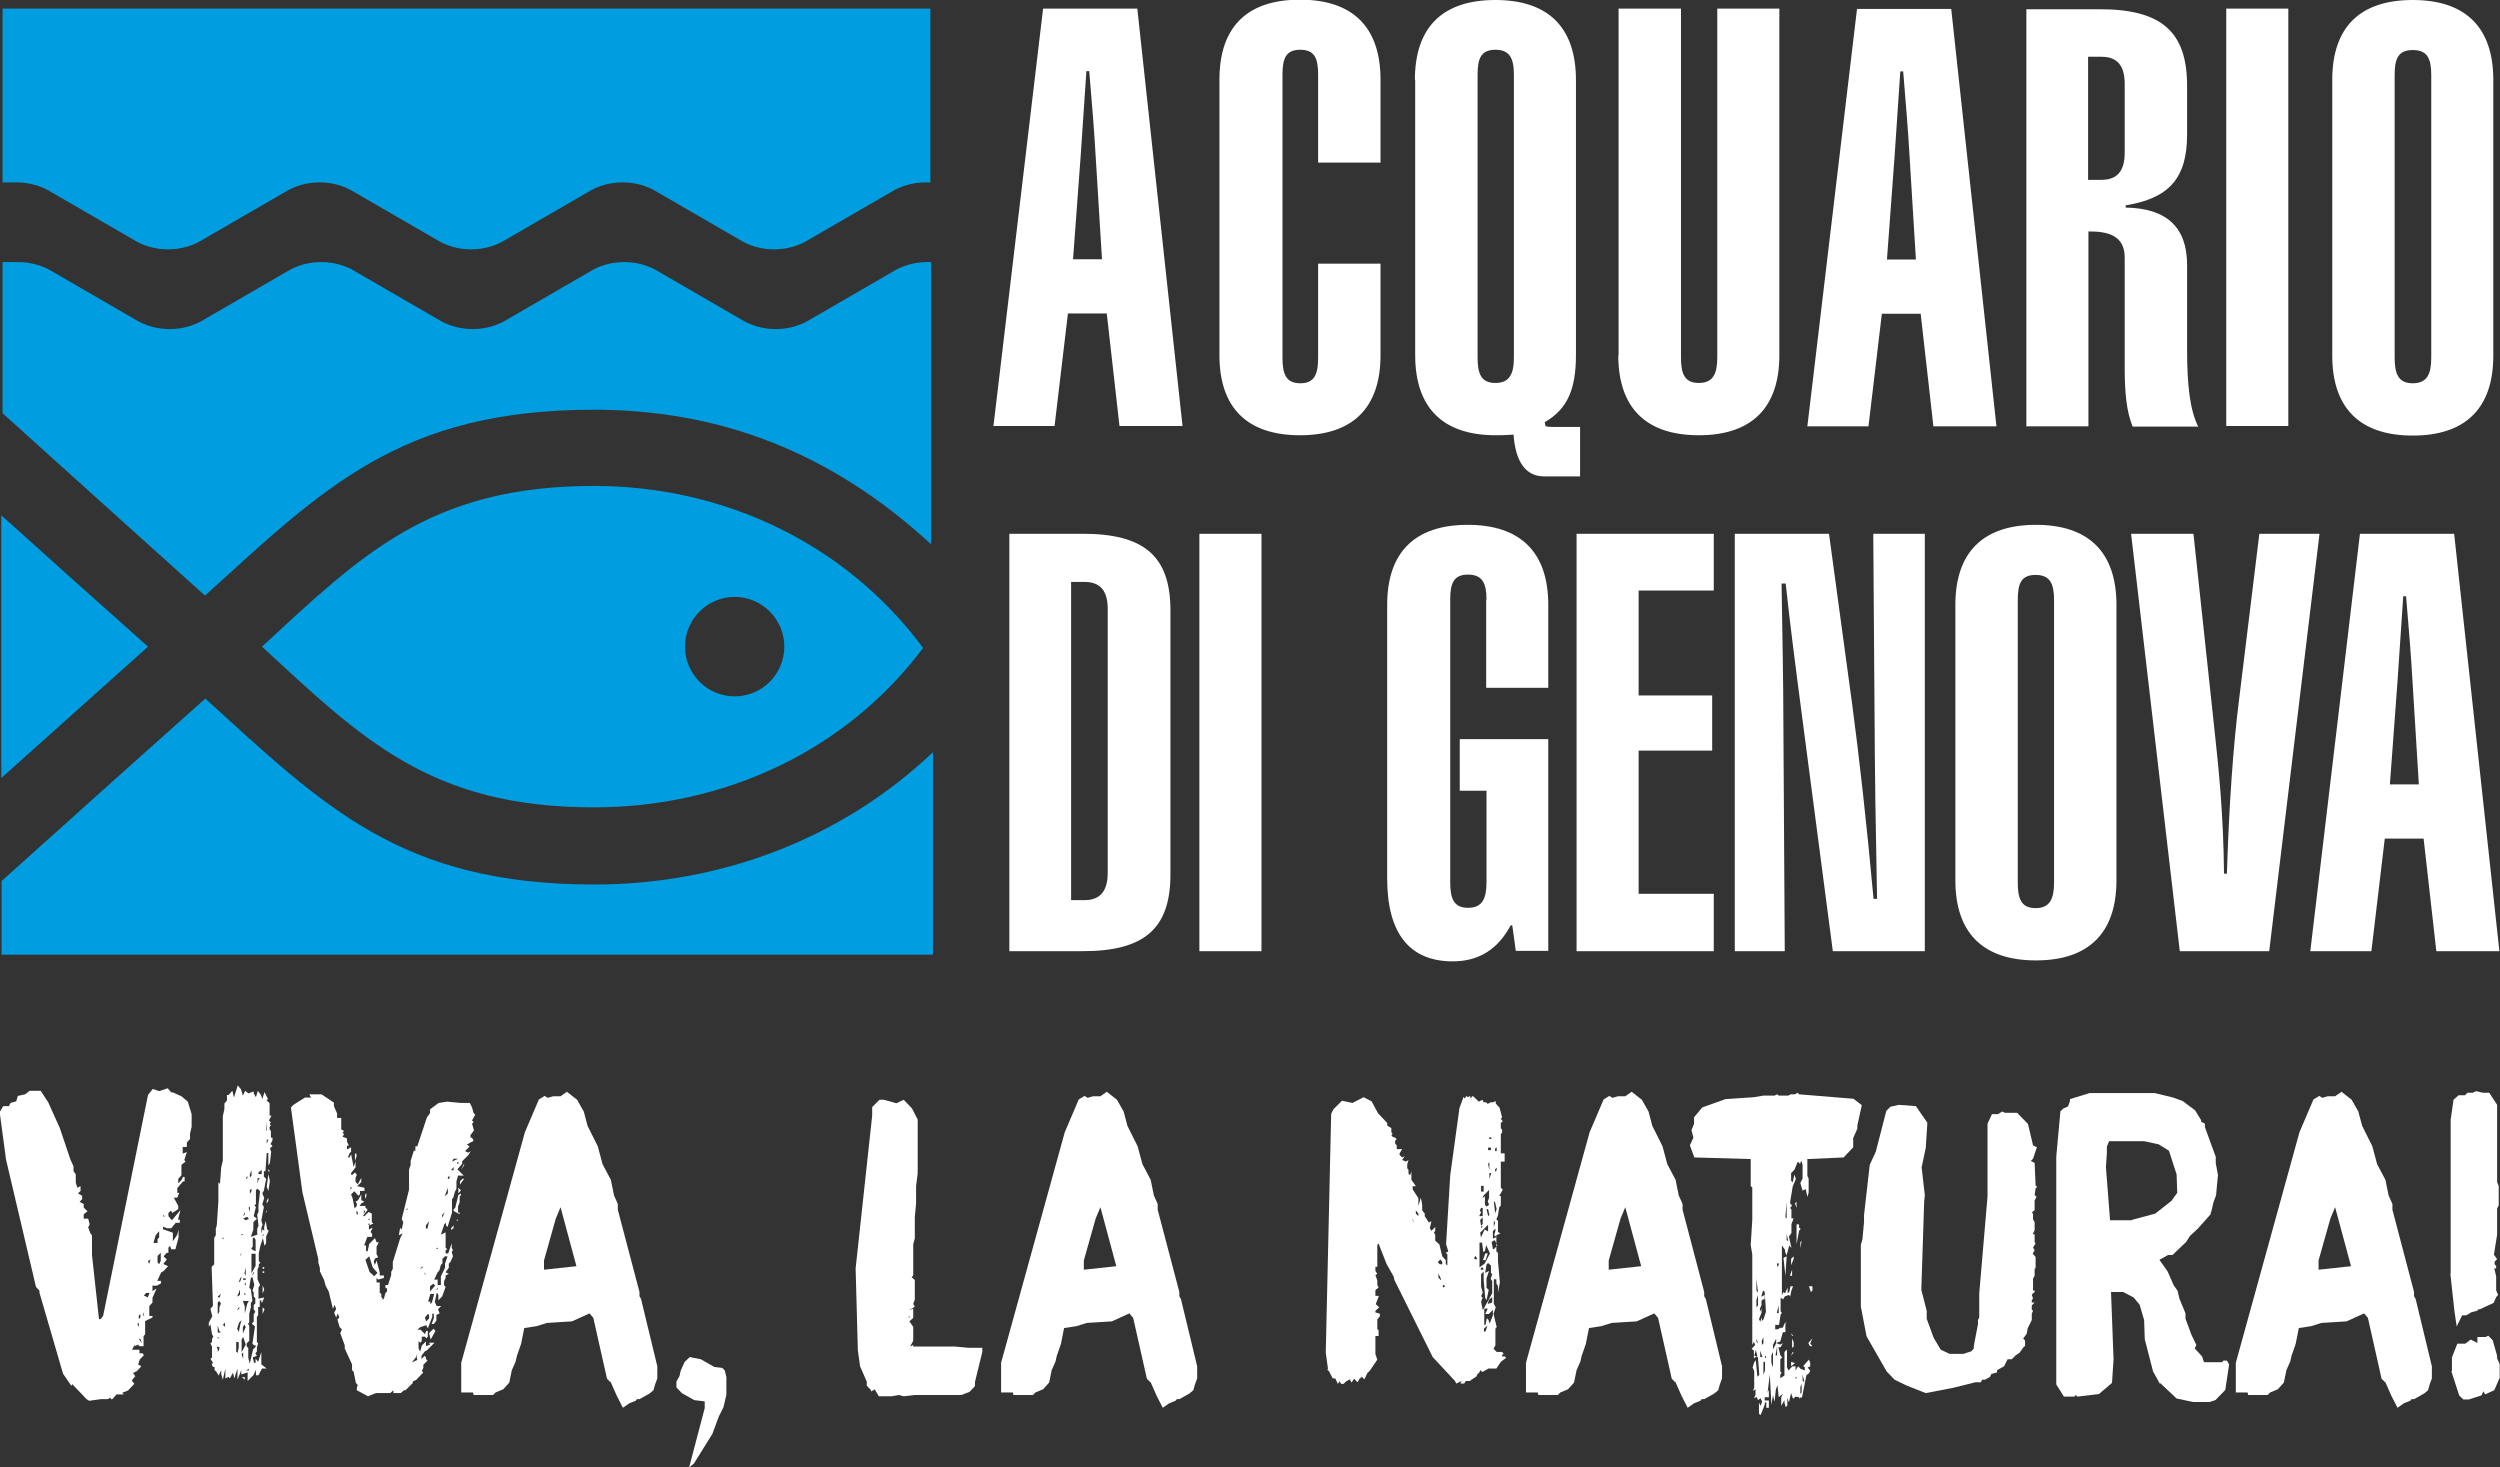
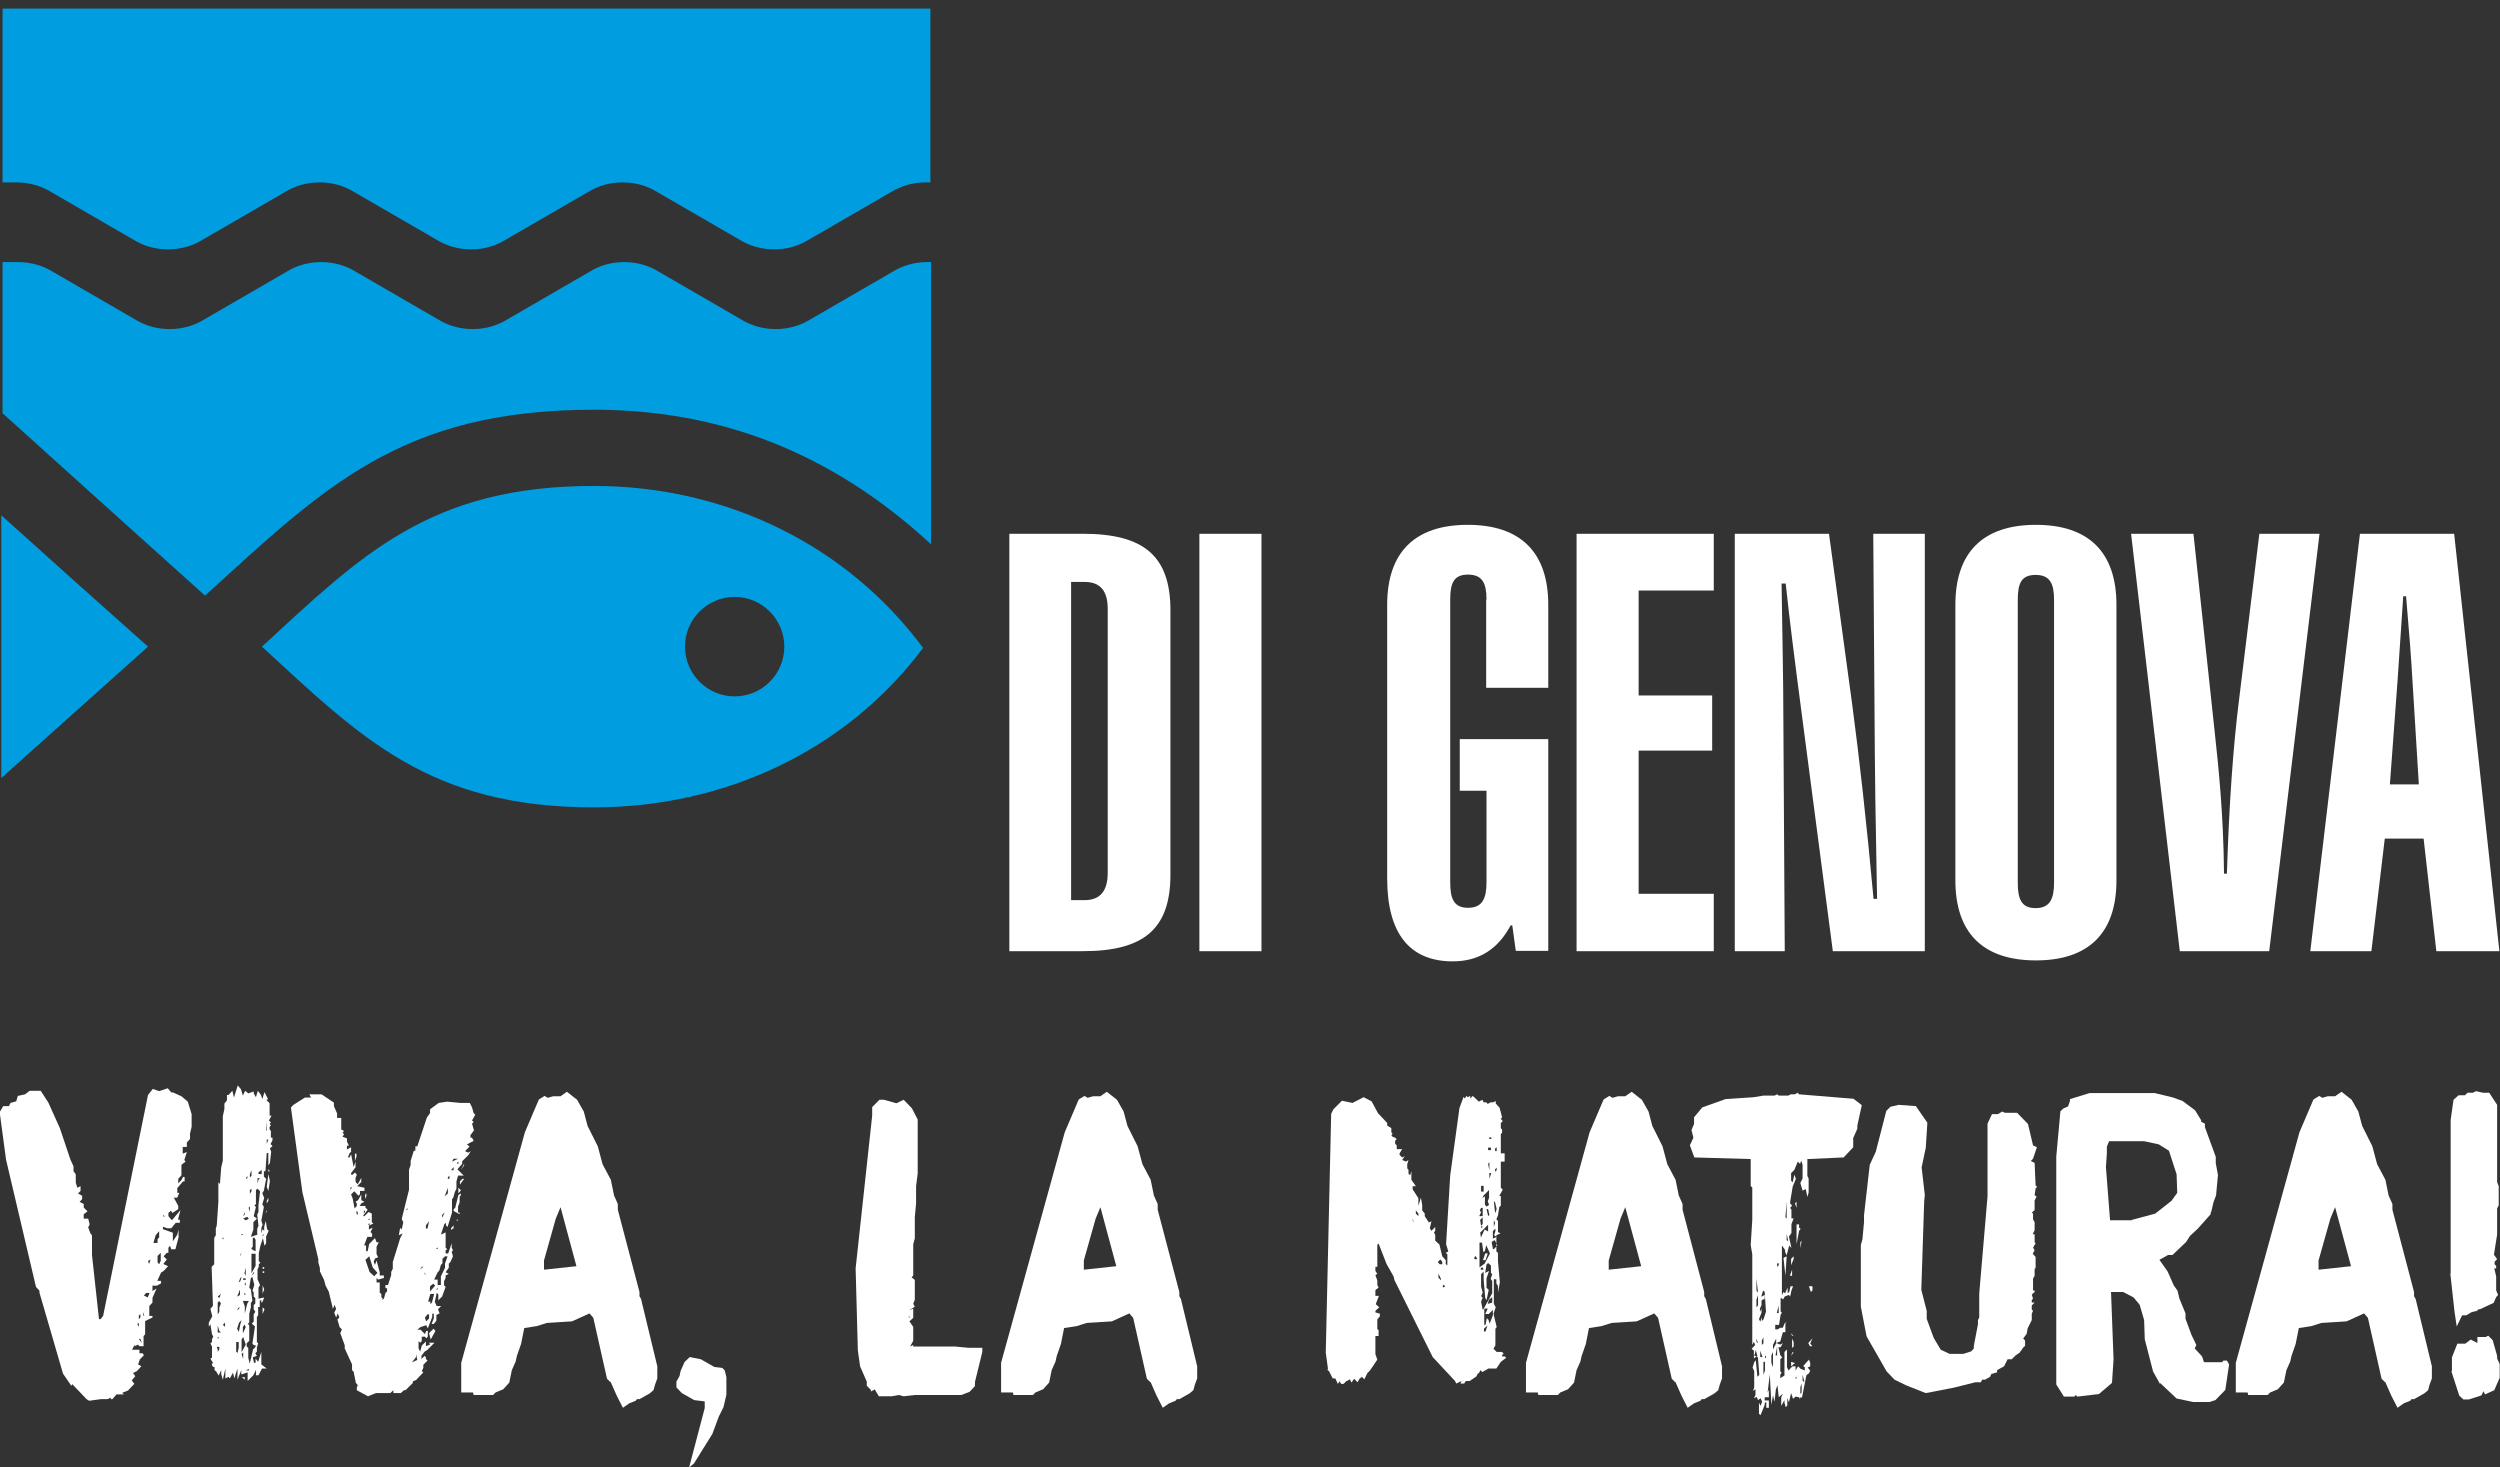
<svg xmlns="http://www.w3.org/2000/svg" width="92" height="54" viewBox="0 0 92 54" fill="none">
  <rect x="0" y="0" width="92" height="54" fill="#333333" stroke="none" />
  <g clip-path="url(#clip0_4007_3230)">
-     <path d="M34.333 27.68V35.132H0.059V32.421C1.722 30.931 4.826 28.138 7.555 25.709C11.936 29.687 14.759 32.55 21.87 32.55C26.579 32.55 31.006 30.837 34.333 27.68Z" fill="#009EE0" />
    <path d="M0.047 28.631V18.962C1.581 20.347 3.561 22.119 5.447 23.797C3.608 25.439 1.64 27.211 0.047 28.631Z" fill="#009EE0" />
    <path d="M34.263 9.645V20.03C30.585 16.639 26.485 15.078 21.858 15.078C14.748 15.078 11.925 17.941 7.544 21.919C4.697 19.361 1.593 16.557 0.094 15.207C0.094 15.207 0.094 9.751 0.094 9.645H0.668C1.136 9.645 1.581 9.774 1.956 10.009L4.955 11.746C5.33 11.98 5.763 12.11 6.243 12.11C6.724 12.11 7.157 11.98 7.532 11.746L10.531 10.009C10.906 9.774 11.339 9.645 11.819 9.645C12.3 9.645 12.733 9.774 13.108 10.009L16.107 11.746C16.481 11.98 16.915 12.11 17.395 12.11C17.875 12.11 18.309 11.98 18.683 11.746L21.682 10.009C22.057 9.774 22.491 9.645 22.971 9.645C23.451 9.645 23.884 9.774 24.259 10.009L27.258 11.746C27.633 11.98 28.066 12.11 28.547 12.11C29.027 12.11 29.46 11.98 29.835 11.746L32.834 10.009C33.209 9.774 33.642 9.645 34.122 9.645H34.321H34.263Z" fill="#009EE0" />
    <path d="M9.64 23.797C13.307 20.417 15.825 17.883 21.858 17.883C26.66 17.883 31.135 20.018 33.97 23.844C31.123 27.645 26.637 29.711 21.858 29.711C15.825 29.711 13.307 27.176 9.64 23.797ZM25.208 23.797C25.208 24.806 26.028 25.627 27.035 25.627C28.043 25.627 28.863 24.806 28.863 23.797C28.863 22.788 28.043 21.966 27.035 21.966C26.028 21.966 25.208 22.788 25.208 23.797Z" fill="#009EE0" />
    <path d="M34.228 6.712H34.064C33.595 6.712 33.15 6.841 32.775 7.076L29.776 8.812C29.402 9.047 28.968 9.176 28.488 9.176C28.008 9.176 27.574 9.047 27.199 8.812L24.201 7.076C23.826 6.841 23.392 6.712 22.912 6.712C22.432 6.712 21.998 6.841 21.624 7.076L18.625 8.812C18.25 9.047 17.817 9.176 17.336 9.176C16.856 9.176 16.423 9.047 16.048 8.812L13.049 7.076C12.674 6.841 12.241 6.712 11.761 6.712C11.28 6.712 10.847 6.841 10.472 7.076L7.473 8.812C7.099 9.047 6.665 9.176 6.185 9.176C5.705 9.176 5.271 9.047 4.896 8.812L1.898 7.076C1.523 6.841 1.078 6.712 0.609 6.712H0.094C0.094 6.36 0.094 0.317 0.094 0.317H34.239V6.712H34.228Z" fill="#009EE0" />
-     <path d="M36.547 15.677H38.808L39.3 11.535H40.729L41.197 15.677H43.517L41.853 0.317H38.386L36.559 15.677H36.547ZM39.487 9.552L39.768 5.75C39.874 4.166 39.944 3.121 39.979 2.617H40.084C40.19 3.861 40.272 4.881 40.319 5.726L40.553 9.54H39.487V9.552ZM54.375 2.746C54.375 2.147 54.504 1.831 55.031 1.831C55.558 1.831 55.711 2.147 55.711 2.746V13.154C55.711 13.752 55.558 14.093 55.031 14.093C54.504 14.093 54.375 13.752 54.375 13.154V2.746ZM52.079 2.934V13.072C52.079 15.008 53.098 16.017 55.043 16.017C55.148 16.017 55.383 16.017 55.699 15.993C55.769 16.991 56.144 17.531 56.823 17.531H58.147V15.712H57.339C57.034 15.712 56.894 15.712 56.87 15.665L56.847 15.536C57.702 15.043 57.995 14.292 57.995 13.06V2.945C57.995 1.009 56.976 1.52774e-05 55.031 1.52774e-05C53.087 1.52774e-05 52.068 0.997 52.068 2.945M66.499 15.688H68.76L69.252 11.546H70.681L71.149 15.688H73.469L71.805 0.329H68.338L66.511 15.688H66.499ZM69.439 9.563L69.72 5.761C69.826 4.177 69.896 3.133 69.931 2.628H70.037C70.142 3.872 70.224 4.893 70.271 5.738L70.505 9.552H69.439V9.563ZM78.189 5.621C78.189 6.301 77.908 6.618 77.334 6.618H76.842V2.089H77.334C77.908 2.089 78.189 2.405 78.189 3.086V5.609V5.621ZM74.57 0.329V15.688H76.854V8.519H76.936C77.768 8.519 78.189 8.801 78.189 9.481V13.518C78.189 14.409 78.248 15.137 78.482 15.7H80.895C80.591 15.102 80.485 14.163 80.485 12.884V9.751C80.485 8.366 79.736 7.662 78.225 7.639V7.557C79.818 7.299 80.485 6.559 80.485 4.952V3.156C80.485 1.173 79.548 0.34 77.276 0.34H74.57V0.329ZM88.123 2.758C88.123 2.159 88.251 1.842 88.79 1.842C89.329 1.842 89.47 2.159 89.47 2.758V13.166C89.47 13.764 89.317 14.104 88.79 14.104C88.263 14.104 88.123 13.764 88.123 13.166V2.746V2.758ZM85.827 2.945V13.084C85.827 15.02 86.846 16.029 88.79 16.029C90.735 16.029 91.754 15.02 91.754 13.084V2.945C91.754 1.009 90.735 1.52774e-05 88.79 1.52774e-05C86.846 1.52774e-05 85.827 0.997 85.827 2.945ZM84.21 0.317H81.926V15.677H84.21V0.317ZM59.553 13.072C59.553 15.008 60.572 16.017 62.516 16.017C64.461 16.017 65.48 15.008 65.48 13.072V0.317H63.196V13.154C63.196 13.752 63.043 14.093 62.516 14.093C61.989 14.093 61.86 13.752 61.86 13.154V0.317H59.564V13.072H59.553ZM48.507 2.746V5.984H50.803V2.934C50.803 0.997 49.783 -0.012 47.839 -0.012C45.895 -0.012 44.875 0.986 44.875 2.934V13.072C44.875 15.008 45.895 16.017 47.839 16.017C49.783 16.017 50.803 15.008 50.803 13.072V9.704H48.507V13.166C48.507 13.764 48.378 14.104 47.851 14.104C47.324 14.104 47.195 13.764 47.195 13.166V2.746C47.195 2.147 47.324 1.831 47.851 1.831C48.378 1.831 48.507 2.147 48.507 2.746Z" fill="white" />
    <path d="M46.422 19.643H44.137V35.003H46.422V19.643ZM37.144 19.643V35.003H39.85C42.087 35.003 43.072 34.193 43.072 32.186V22.459C43.072 20.452 42.087 19.643 39.85 19.643H37.144ZM74.254 22.072C74.254 21.473 74.382 21.157 74.909 21.157C75.437 21.157 75.589 21.473 75.589 22.072V32.48C75.589 33.078 75.437 33.419 74.909 33.419C74.382 33.419 74.254 33.078 74.254 32.48V22.072ZM71.958 22.259V32.398C71.958 34.334 72.977 35.343 74.921 35.343C76.866 35.343 77.885 34.334 77.885 32.398V22.259C77.885 20.323 76.866 19.314 74.921 19.314C72.977 19.314 71.958 20.323 71.958 22.259ZM85.007 35.003H87.267L87.76 30.86H89.189L89.657 35.003H91.977L90.313 19.643H86.846L85.019 35.003H85.007ZM87.947 28.877L88.228 25.076C88.334 23.491 88.404 22.447 88.439 21.943H88.544C88.65 23.186 88.732 24.207 88.779 25.052L89.013 28.866H87.947V28.877ZM39.417 21.415H39.909C40.483 21.415 40.764 21.731 40.764 22.412V32.116C40.764 32.797 40.483 33.125 39.909 33.125H39.417V21.415ZM80.204 35.003H83.507L85.358 19.643H83.144L82.395 25.768C82.184 27.434 82.031 29.57 81.95 32.151H81.844C81.821 29.875 81.633 28.162 81.504 26.965L80.719 19.643H78.424L80.216 35.003H80.204ZM63.828 35.003H65.679L65.621 25.334C65.621 24.994 65.597 23.715 65.562 21.473H65.714C65.843 22.717 66.054 24.372 66.335 26.507L67.448 35.003H70.833V19.643H68.936L68.994 27.786C68.994 28.256 69.017 30.004 69.076 33.078H68.947C68.689 30.262 68.42 27.868 68.162 25.932L67.307 19.643H63.84V35.003H63.828ZM58.018 35.003H63.067V32.891H60.302V27.622H63.008V25.592H60.302V21.731H63.067V19.643H58.018V35.003ZM54.691 22.072V25.31H56.976V22.259C56.976 20.323 55.957 19.314 54.012 19.314C52.068 19.314 51.048 20.323 51.048 22.259V32.327C51.048 34.357 51.88 35.378 53.462 35.378C54.422 35.378 55.125 34.932 55.593 34.052H55.652L55.781 34.991H56.976V27.2H53.719V29.1H54.703V32.468C54.703 33.066 54.551 33.407 54.024 33.407C53.497 33.407 53.368 33.066 53.368 32.468V22.06C53.368 21.462 53.497 21.145 54.024 21.145C54.551 21.145 54.703 21.462 54.703 22.06" fill="white" />
    <path d="M6.009 44.765H6.068L6.009 44.707V44.765ZM5.857 46.525L5.915 46.396V46.103L5.798 46.22V46.455L5.857 46.525ZM5.646 45.739H5.798V45.598L5.857 45.54V45.305L5.728 45.458L5.646 45.739ZM5.482 46.525L5.541 46.349L5.447 46.408L5.494 46.537L5.482 46.525ZM5.435 47.746L5.505 47.581H5.377L5.295 47.675L5.435 47.746ZM5.271 48.415H5.33V48.485L5.271 48.285V48.415ZM5.224 49.424L5.166 49.271H5.107L5.224 49.424ZM5.107 48.544L5.166 48.485V48.356L5.107 48.415V48.544ZM5.049 48.72L5.107 48.837V48.673L5.049 48.731V48.72ZM2.624 50.996L2.319 50.55L1.452 47.57V47.499L1.324 47.358L0.223 42.677L-0.012 40.928L0.117 40.705H0.328L0.387 40.588L0.597 40.529L0.656 40.33L0.925 40.271L1.089 40.142H1.499L1.78 40.576L2.202 41.515L2.589 42.665L2.706 42.923V43.099L2.788 43.216V43.522L2.846 43.709L2.964 43.651V43.827L2.87 43.92L3.022 44.003V44.132L2.928 44.225L3.081 44.308V44.437L3.221 44.578L3.081 44.683V44.847H3.245L3.292 45.023V45.082L3.245 45.164L3.327 45.387L3.385 45.458V46.185L3.643 48.544H3.702L3.795 48.426L5.447 40.295L5.623 40.072L5.857 40.154L6.173 40.048L6.302 40.201H6.361L6.677 40.342L6.911 40.541L7.052 40.999V41.468L6.993 41.714V41.914L6.876 42.043V42.207H6.724V42.454L6.876 42.395L6.782 42.688L6.829 42.747L6.677 42.864V43.252L6.56 43.381V43.545L6.677 43.428L6.735 43.31H6.794V43.475H6.735L6.525 43.721V43.897H6.595L6.525 44.073H6.396L6.56 44.378V44.495L6.349 44.636L6.29 44.554L6.197 44.636V44.754L6.325 44.906L6.642 44.531L6.548 44.883H6.618V45H6.466L6.302 45.2H6.15L5.997 45.141V45.235L6.361 45.364V45.681L6.525 45.434L6.571 45.246V45.54L6.454 45.974H6.302L6.255 45.845L6.197 45.915V46.103H6.138L6.021 46.232L6.138 46.349L6.009 46.514L6.185 46.596L6.021 46.772L5.927 46.831L5.787 47.136H5.927V47.229L5.775 47.312H5.611V47.511L5.763 47.417L5.611 47.758V47.934L5.494 48.063V48.426H5.611V48.485L5.341 48.614V49.107L5.283 49.166V49.541H5.131L5.072 49.482L4.955 49.541V49.482L4.861 49.67H5.131V49.799H5.248L5.295 49.87L5.142 50.034L5.084 50.21L5.201 50.28L5.037 50.456L4.896 50.527L4.978 50.644L4.849 50.797L4.943 50.926L4.709 51.172L4.498 51.254L4.557 51.313H4.287L4.135 51.489H4.076V51.43L3.959 51.489H3.713L3.28 51.548L3.186 51.489L2.659 50.937L2.624 50.996Z" fill="white" />
    <path d="M9.933 43.111H9.875V43.017L9.933 43.111ZM9.875 44.073V44.19L9.816 44.284V44.19L9.875 44.073ZM9.875 43.205L9.933 43.463L9.875 43.827L9.816 43.674L9.875 43.216V43.205ZM9.816 42.09L9.875 41.937H9.816V42.09ZM9.793 41.574L9.816 41.632V41.269L9.793 41.574ZM9.816 44.589L9.769 44.648L9.816 44.531V44.589ZM9.734 48.18L9.664 48.356V48.109L9.734 48.18ZM9.723 47.452L9.664 47.605V47.3L9.723 47.452ZM9.723 46.842H9.664V46.784H9.723V46.842ZM9.723 46.69H9.664V46.631H9.723V46.69ZM9.664 45.516L9.723 45.399L9.664 45.458V45.516ZM9.512 43.205H9.629V43.052L9.512 43.146V43.205ZM9.465 43.615L9.512 43.416L9.57 43.357H9.477V43.604L9.465 43.615ZM9.254 46.948L9.348 46.854V46.795L9.254 46.948ZM9.254 46.854L9.406 46.584V46.138H9.254V46.854ZM9.406 46.033V45.622L9.348 45.528L9.301 45.575V45.88L9.242 45.939L9.301 45.997L9.395 46.044L9.406 46.033ZM9.465 45.399V45.223L9.512 45.106L9.465 44.695L9.512 44.601V44.355L9.57 43.838L9.477 43.744L9.418 43.791V44.308L9.359 44.366L9.418 44.413L9.336 44.754L9.453 44.847L9.324 44.977V45.246L9.231 45.516L9.477 45.434L9.465 45.399ZM9.195 43.932L9.254 43.838V43.744L9.195 43.791V43.944V43.932ZM9.195 43.322L9.254 43.275V43.064L9.195 43.216V43.31V43.322ZM9.149 44.449L9.195 44.601V44.39L9.149 44.449ZM9.195 50.163L9.313 49.658L9.406 49.565V49.506H9.348L9.289 49.447L9.383 48.813L9.266 48.708L9.336 48.638V48.368L9.395 48.274L9.336 48.18V48.027L9.395 47.969V47.769L9.336 47.711V47.558L9.289 47.499L9.359 47.288L9.289 46.995L9.231 47.03L9.172 47.382L9.231 47.452L9.289 47.863L9.231 47.957V48.109L9.172 48.356V48.661L9.125 48.72L9.172 48.778V49.342L9.078 49.435V49.553L9.137 49.6V49.964L9.184 50.163H9.195ZM9.043 50.433H9.16V50.374L9.043 50.433ZM9.043 43.369H9.102V43.275L9.043 43.369ZM8.996 47.664L9.043 47.628L8.996 47.57V47.664ZM9.043 47.312V47.194L8.996 47.253L9.043 47.312ZM9.043 46.948V46.643L8.996 46.854L9.043 46.948ZM8.949 49.048L9.043 48.837L8.996 48.743L8.938 48.837V49.048H8.949ZM8.949 47.1H9.043V47.042H8.949V47.1ZM9.043 44.906L9.16 44.847L9.09 44.777L8.949 44.847L9.043 44.906ZM8.949 44.754L9.008 44.695V44.601L8.949 44.754ZM9.008 48.333L9.102 47.969L9.16 47.875H8.938L9.008 48.074V48.344V48.333ZM9.008 50.679V50.773L8.903 50.679H9.008ZM8.949 50.01V49.764L8.891 49.834L8.949 50.01ZM8.891 49.764L9.043 49.482L8.949 49.201L8.891 49.295V49.752V49.764ZM8.891 45.469L8.949 45.411H8.891V45.469ZM8.844 46.232L8.891 46.08L8.844 46.173V46.232ZM8.785 47.194L8.844 47.147L8.891 46.995L8.844 47.03L8.785 47.182V47.194ZM8.739 48.215L8.832 48.121H8.774L8.727 48.215H8.739ZM8.739 47.711L8.832 47.652V47.452L8.774 47.605L8.727 47.699L8.739 47.711ZM8.785 49.036L8.844 48.731L8.891 48.579L8.797 48.673L8.727 48.896L8.797 49.036H8.785ZM8.739 49.799L8.785 49.588V49.389H8.692V49.74L8.75 49.799H8.739ZM8.282 48.825V48.673L8.2 48.755L8.282 48.825ZM8.223 45.61V45.551H8.165L8.223 45.61ZM8.071 49.248L8.012 49.189V49.248H8.071ZM8.012 49.036H8.129L8.071 48.978L8.012 48.778V49.025V49.036ZM8.012 48.368L8.071 48.274V48.121L8.129 47.969L8.071 47.875L8.012 47.934V48.379V48.368ZM8.071 47.769L8.129 47.617L8.012 47.711L8.071 47.769ZM8.012 49.752L8.071 49.658V49.565H7.977L8.012 49.658V49.752ZM8.879 50.574V50.421L8.739 50.773V50.362L8.621 50.726L8.575 50.515L8.457 50.726L8.411 50.667L8.293 50.726V50.362L8.2 50.773L8.141 50.574V50.421L8.047 50.621L7.954 50.468L7.895 50.421V50.304H7.837L7.79 50.21L7.837 50.151L7.743 49.999L7.801 49.964V49.553L7.743 49.435L7.801 49.389V49.283L7.848 49.189L7.801 49.095L7.743 48.731L7.684 48.825V48.673L7.813 48.438L7.743 48.168L7.837 48.051L7.79 46.678V46.619L7.883 46.525V45.551L7.942 45.458V45.211L7.977 45.094L8.036 44.225V43.51L8.094 43.568L8.141 42.958L8.2 42.712V41.081L8.258 40.811V40.611L8.352 40.494V40.295H8.411L8.551 40.142L8.61 40.389L8.75 39.943L8.867 40.083L8.938 40.318L9.02 40.142L9.137 40.236L9.336 40.166V40.236L9.418 40.377L9.488 40.142L9.605 40.295L9.652 40.447L9.734 40.189L9.863 40.447L9.805 40.482L9.922 40.6V41.057H9.992L9.898 41.233L9.969 41.304L9.922 41.362L9.969 41.409L9.922 41.468V41.562L9.969 41.621V41.867H10.027V41.961L9.957 42.102L10.027 42.172L9.933 42.266L9.98 42.383L9.933 42.794L9.875 42.888V42.43H9.816L9.769 43.099H9.711V43.299L9.793 43.381L9.711 43.815L9.652 43.909L9.723 44.085L9.652 44.319L9.711 44.413L9.617 44.918L9.664 45.07L9.617 45.188V45.387L9.664 45.235L9.723 45.293V45.141L9.781 44.93L9.828 45.235L9.887 45.293L9.793 45.505V45.751L9.734 45.845L9.676 45.563L9.582 45.845L9.523 46.115V46.408L9.582 46.467L9.523 46.525V46.619L9.477 46.713V47.077L9.57 47.288L9.512 47.382V47.793L9.723 47.746L9.664 47.898L9.617 47.945V47.851H9.559V48.098H9.5V48.403L9.453 48.462V49.389L9.5 49.435L9.453 49.588V49.74L9.395 49.799L9.453 49.893L9.301 49.952L9.348 50.151H9.406V49.999L9.5 50.116L9.617 49.752V50.21L9.816 50.362H9.641L9.512 50.609H9.418V50.409L9.324 50.609L9.113 50.82V50.503L8.903 50.574H8.879Z" fill="white" />
    <path d="M17.079 42.888L16.962 43.052L17.079 42.829V42.888ZM17.02 43.381H17.079L16.926 43.592V43.475L17.02 43.381ZM16.962 43.803L16.868 43.92V43.709L16.962 43.803ZM16.868 44.883L16.809 44.941V44.883H16.868ZM16.868 42.841V42.747L16.809 42.806L16.868 42.841ZM16.751 44.449L16.868 43.979L16.962 43.92V43.979L16.915 44.038V44.249L16.856 44.402V44.624H16.915V44.683L16.692 44.566V44.507L16.751 44.449ZM16.634 42.747L16.856 42.642H16.692L16.634 42.747ZM16.692 45.094V45.2L16.598 45.258V45.2L16.692 45.094ZM16.598 43.064H16.692V42.947L16.598 43.064ZM16.481 43.381H16.54V43.263L16.481 43.322V43.381ZM16.364 44.026L16.481 43.92V43.709L16.364 44.026ZM16.27 44.824L16.364 44.613L16.27 44.707V44.824ZM16.048 47.452H16.106V47.394L16.048 47.452ZM16.106 45.962V45.904L16.048 45.962H16.106ZM16.106 47.288H16.224V46.971L16.376 46.654V46.502L16.47 46.232H16.376L16.282 46.326V46.49L16.224 46.549L16.165 46.76L16.106 46.819L15.977 47.089H16.106V47.3V47.288ZM15.837 47.511L16.013 47.312L15.942 47.241L15.825 47.335V47.499L15.837 47.511ZM15.954 48.896L16.024 48.978L15.849 49.295L15.79 49.06L15.954 48.896ZM15.837 47.992L15.896 47.934L15.977 47.617H15.837L15.755 47.898H15.837V47.992ZM15.673 45.211H15.732L15.79 44.941L15.673 45.094V45.2V45.211ZM15.673 48.638L15.79 48.52V48.368H15.732L15.638 48.485L15.685 48.638H15.673ZM15.626 46.877L15.673 46.936L15.626 46.819V46.877ZM15.462 46.713L15.579 46.619H15.521L15.462 46.713ZM15.146 50.139L15.357 50.046L15.31 49.823V49.94L15.146 50.151V50.139ZM14.935 44.519H14.993V44.46L14.935 44.519ZM13.541 45.047L13.6 45.106V45.012L13.541 45.059V45.047ZM13.541 44.894H13.6V44.836L13.541 44.894ZM13.764 46.971L13.892 46.842L13.717 46.643L13.588 46.232L13.447 46.361L13.6 46.807L13.764 46.96V46.971ZM13.482 43.92V44.026L13.436 44.12V43.967L13.482 43.909V43.92ZM13.389 44.671L13.447 44.554H13.389V44.671ZM13.166 44.707V44.613L13.119 44.554V44.671L13.166 44.707ZM13.119 42.465V42.559L13.061 42.724V42.454H13.119V42.465ZM12.897 43.791L12.955 43.697H12.897V43.791ZM13.166 50.973L13.096 50.891L13.014 50.48L12.955 50.421V50.21L12.686 49.623V49.506L12.522 49.06L12.581 48.919L12.498 48.837L12.416 48.555L12.487 48.485L12.428 48.333L12.37 48.485L12.299 48.309L12.37 48.168L12.311 48.016L12.252 48.168L12.1 47.535L11.983 47.312L11.925 47.1L11.772 46.784V46.666L11.714 46.455V46.338L11.128 43.873L10.706 40.752L10.8 40.658L11.222 40.389H11.444L11.386 40.271H11.831L12.288 40.576V40.705L12.405 40.975V41.139H12.557V41.562L12.662 41.621L12.604 41.679L12.662 41.738L12.604 41.832L12.768 41.891V42.008L12.838 42.16H12.768V42.301L12.92 42.219V42.383L12.862 42.442L12.803 42.594H12.862L12.92 42.477L13.014 42.947L13.084 42.747V42.958L12.92 43.169V43.228H12.979L13.061 43.146L13.131 43.228L13.084 43.346V43.498L13.166 43.58L13.295 43.346V43.498L13.143 43.651L13.412 43.709V43.827H13.248V43.944L13.19 44.003L13.037 43.838L12.92 43.956L12.979 44.108L13.049 44.472L13.131 44.378V44.284L13.084 44.225L13.178 44.167L13.295 43.956V44.167L13.412 44.225L13.295 44.284L13.236 44.378H13.447V44.437L13.529 44.519L13.354 44.754H13.412L13.565 44.601L13.682 44.66V44.977L13.74 45.023L13.576 45.106V45.246L13.717 45.176L13.635 45.34L13.693 45.399V45.516H13.518L13.4 45.833H13.471V46.044H13.529L13.588 45.774L13.799 45.563L13.857 45.716H13.939L13.857 45.88V46.15L13.916 46.267L13.799 46.314L13.752 46.431L13.799 46.549L13.857 46.385L13.974 46.819V46.936H14.127V47.03L13.916 47.089L13.857 47.03V47.194H13.974V47.57L14.033 47.617V47.734L14.092 47.793L14.033 47.851L14.127 47.793L14.185 47.581L14.244 47.523V47.406H14.185V47.288H14.279L14.396 46.924V46.807L14.455 46.69V46.443L14.724 45.575L14.818 45.387L14.677 45.458L14.724 45.188L14.783 45.246L14.841 44.977L14.783 44.859L15.052 43.78V43.04L15.111 42.876V42.724L15.228 42.348H15.286V42.184H15.357L15.708 41.128L15.825 40.964V40.823L16.142 40.588L16.458 40.541L16.95 40.588H17.289L17.371 40.752L17.43 40.964L17.489 41.022L17.371 41.233L17.43 41.292L17.371 41.351L17.442 41.597L17.313 41.773V41.867H17.371L17.43 41.984L17.184 42.113L17.278 42.196L17.114 42.36L17.231 42.419L17.325 42.36L17.231 42.512L17.008 42.735V42.829L16.833 43.029L17.067 43.263H16.856L16.797 43.475V43.745L16.739 43.862L16.68 44.073L16.634 44.132V44.624L16.47 45.153L16.411 45.094V45L16.352 45.047L16.224 45.434L16.399 45.352V45.915L16.458 45.974L16.399 46.009V46.127H16.493L16.622 45.751V45.915L16.669 46.009L16.622 46.068L16.669 46.232L16.575 46.443L16.516 46.502V46.654L16.399 46.819L16.516 46.877L16.399 46.936V47.03L16.341 47.147V47.3L16.399 47.358L16.27 47.711L16.13 47.851V47.628L16.071 47.581L16.001 47.91L16.071 48.063H16.235L16.118 48.18L16.177 48.333L16.059 48.391V48.602L15.966 48.72H15.884L15.966 48.508V48.344H15.907V48.462L15.743 48.884L15.685 48.767L15.474 48.837L15.357 48.931H15.474L15.638 49.095L15.685 48.978H15.743V49.189L15.685 49.248L15.638 49.189H15.521V49.353L15.462 49.412L15.403 49.353V49.623L15.462 49.74L15.521 49.518L15.673 49.365V49.541L15.837 49.471L15.778 49.412H15.989L15.72 49.682L15.626 49.74L15.509 49.893V50.01L15.626 49.893L15.673 49.952V50.01L15.732 50.069L15.579 50.222V50.339L15.521 50.456L15.579 50.503L15.31 50.785L15.193 50.832V50.891L14.923 51.16H14.865L14.748 51.266H14.478V51.16L14.361 51.266H13.834L13.541 51.383L13.131 51.16V51.066L13.166 50.973Z" fill="white" />
    <path d="M20.019 46.725L21.213 46.596L20.628 44.425L20.452 44.847L20.019 46.385V46.725ZM22.467 50.867L22.338 50.738L21.834 48.497L21.694 48.333L21.049 48.626L20.124 48.684L19.749 48.802L19.293 48.872L19.175 49.459L19.023 49.893L18.976 50.104L18.836 50.421L18.742 50.879L18.519 51.125L18.238 51.242L18.145 51.336H17.43L17.407 51.242H16.973V50.151L19.316 41.667L19.831 40.459L20.042 40.33L20.159 40.4L20.358 40.342H20.628L20.862 40.177L21.237 40.471L21.483 40.905L21.623 41.433L21.998 42.184L22.174 42.841L22.479 43.416L22.596 43.991L22.736 44.308V44.519L23.533 47.546V47.699L23.591 47.804L24.189 50.28V50.726L24.107 50.949L24.048 51.16L23.908 51.278L23.533 51.489H23.439L23.392 51.548L23.158 51.641L22.924 51.806L22.701 51.372L22.467 50.843V50.867Z" fill="white" />
    <path d="M25.934 51.571L25.548 51.524L25.091 51.266L24.892 51.055V50.843L25.009 50.632L25.044 50.456L25.196 50.116L25.384 49.94L25.794 50.022L26.286 50.304L26.579 50.339L26.672 50.433L26.731 50.679V51.325L26.625 51.782L26.45 52.134L26.215 52.768L25.536 53.859L25.36 54L25.934 51.817V51.571Z" fill="white" />
    <path d="M33.443 48.462L33.501 48.508L33.443 48.415V48.473V48.462ZM32.201 51.125L32.049 51.207V51.149L31.897 50.996V50.843L31.651 50.28L31.569 49.694L31.487 46.678L32.096 41.057V40.74L32.365 40.471H32.529L32.986 40.6L33.255 40.471L33.56 40.788L33.771 41.198V43.181L33.712 43.651V44.284L33.665 44.789V45.575L33.607 45.786V46.936L33.548 47.007L33.665 47.1V47.828L33.607 47.98L33.665 48.086L33.443 48.227L33.607 48.156V48.497L33.466 48.626L33.607 48.825V49.342L33.49 49.553L33.607 49.494V49.553H35.153L35.645 49.6H36.149V49.752L35.879 50.855V51.008L35.68 51.219L35.376 51.336H33.665L33.255 51.383L33.08 51.336L32.81 51.383H32.342L32.201 51.149V51.125Z" fill="white" />
    <path d="M39.885 46.725L41.08 46.596L40.495 44.425L40.319 44.847L39.885 46.385V46.725ZM42.334 50.867L42.205 50.738L41.701 48.497L41.56 48.333L40.916 48.626L39.991 48.684L39.616 48.802L39.159 48.872L39.042 49.459L38.89 49.893L38.843 50.104L38.702 50.421L38.609 50.879L38.386 51.125L38.105 51.242L38.011 51.336H37.297L37.273 51.242H36.84V50.151L39.183 41.667L39.698 40.459L39.909 40.33L40.026 40.4L40.225 40.342H40.495L40.729 40.177L41.104 40.471L41.35 40.905L41.49 41.433L41.865 42.184L42.041 42.841L42.345 43.416L42.462 43.991L42.603 44.308V44.519L43.4 47.546V47.699L43.458 47.804L44.056 50.28V50.726L43.974 50.949L43.915 51.16L43.774 51.278L43.4 51.489H43.306L43.259 51.548L43.025 51.641L42.79 51.806L42.568 51.372L42.334 50.843V50.867Z" fill="white" />
    <path d="M55.02 43.123L55.078 43.064V42.97L55.02 43.029V43.123ZM55.02 42.36H55.078V42.219L55.02 42.266V42.36ZM54.973 45.153L55.02 45L54.973 44.906V45.164V45.153ZM55.02 44.648L55.078 44.495L55.02 44.249L54.973 44.202L55.02 44.648ZM54.926 45.587L55.078 45.516L54.984 45.458L55.031 45.305V45.211L54.938 45.305V45.587H54.926ZM54.926 45.962H54.984L55.102 45.833L55.008 45.634L54.891 45.704L54.938 45.95L54.926 45.962ZM54.809 43.381L54.879 43.169H54.809V43.381ZM54.809 41.914H54.879V41.855H54.809V41.914ZM54.762 47.98L54.914 47.934V47.734L54.797 47.828L54.75 47.969L54.762 47.98ZM54.809 43.076V42.77L54.762 42.829L54.809 43.076ZM54.762 42.325H54.867V42.231H54.762V42.325ZM54.762 44.754L54.809 44.707L54.762 44.495H54.703L54.762 44.742V44.754ZM54.61 49.001H54.668L54.738 48.778L54.61 48.896V49.013V49.001ZM54.61 48.755H54.668L54.715 48.508L54.774 48.567L54.82 48.708L54.938 48.403V48.203L54.785 48.356H54.656L54.75 48.156H54.621V48.755H54.61ZM54.75 46.126L54.668 46.373H54.574L54.656 46.126H54.75ZM54.703 44.401L54.797 44.343L54.75 44.202L54.797 44.085V43.791L54.598 43.991L54.551 44.085L54.645 44.026V44.331L54.692 44.39L54.703 44.401ZM54.504 46.725H54.598L54.551 46.631L54.492 46.666V46.725H54.504ZM54.621 48.121L54.914 47.593V47.136L54.856 47.065L54.914 46.889L54.867 46.842V46.572L54.762 46.478L54.703 46.537L54.656 46.842L54.797 46.772L54.703 47.042V47.394L54.785 47.464L54.703 47.851L54.656 47.758L54.598 47.089V46.795L54.504 46.889V47.347L54.563 47.57L54.504 47.699L54.563 47.758L54.504 47.898L54.563 48.203L54.621 48.133V48.121ZM54.504 43.85H54.598V43.639H54.504V43.85ZM54.457 46.631L54.633 46.502L54.832 46.126L54.692 45.821L54.645 46.033L54.586 46.08L54.539 45.727H54.446V46.643L54.457 46.631ZM54.504 45.622V45.528L54.633 45.246L54.762 45.317V45.07L54.469 45.364L54.516 45.634L54.504 45.622ZM54.504 45.211L54.563 45.153L54.504 45.106L54.563 45.047V44.8L54.469 44.894L54.516 45.2L54.504 45.211ZM54.563 44.754V44.449H54.504L54.457 44.542L54.504 44.613L54.434 44.754H54.563ZM54.27 46.338H54.364L54.305 46.22L54.258 46.267V46.338H54.27ZM53.122 47.382L53.181 47.335L53.122 47.276L53.087 47.335L53.122 47.382ZM53.028 47.124V47.065L52.934 46.866V47.018L53.028 47.112V47.124ZM52.981 46.525H53.075V46.431L53.005 46.349L52.911 46.443L52.981 46.525ZM52.197 44.754V44.66L52.103 44.542V44.66L52.197 44.754ZM51.986 44.906L52.033 45L51.986 44.847V44.906ZM48.87 50.374L48.788 49.776L48.987 40.987L49.069 40.823L49.385 40.506L49.772 40.588L50.182 40.377L50.475 40.529L50.709 40.964L51.049 41.327V41.421L51.201 41.515V41.667L51.248 41.726L51.201 41.773L51.248 41.832L51.341 41.867L51.4 41.926L51.341 41.973V42.09L51.4 42.149V42.289H51.599L51.505 42.442V42.501L51.599 42.594L51.693 42.548L51.599 42.688L51.74 42.747L51.833 42.688L51.787 42.841V42.993L51.833 43.052V43.193L51.892 43.252L51.939 43.099V43.416L52.103 43.651H51.986V43.768L52.197 44.096V44.378L52.29 44.073L52.337 44.343V44.542L52.431 44.66V44.754L52.583 44.988L52.677 44.941L52.618 45.2L52.677 45.293L52.817 45.153V45.293L52.77 45.352L52.817 45.446V45.657L52.97 45.798L53.075 46.232L53.204 46.373V46.514L53.263 46.572V46.162L53.204 46.103L53.298 46.056L53.216 45.786L53.368 43.252L53.708 40.776L53.86 40.365L53.907 40.424L53.965 40.33L54.012 40.377L54.106 40.33V40.424L54.2 40.33L54.422 40.541L54.551 40.471L54.598 40.565H54.692L54.75 40.623L54.856 40.565H54.949L55.043 40.518V40.611L55.184 40.764L55.277 41.116L55.23 41.175L55.301 41.257L55.23 41.327V41.527L55.277 41.562V41.679L55.23 41.738V42.442H55.371V42.747H55.23V43.709L55.301 43.78L55.172 44.014H55.23V44.366L55.172 44.425L55.125 44.73L55.066 44.871L55.125 44.93V45.34L55.219 45.387L55.066 45.458V46.056L55.125 46.103V46.408L55.195 47.194L55.125 47.57V47.323L55.066 47.229V47.077H54.973V47.98L55.043 48.109L54.961 48.344L55.078 48.837L55.031 48.896V49.506L54.961 49.635L55.078 49.752H55.277L55.336 49.823L55.277 49.858V49.916H55.371L55.43 49.964L55.23 50.116L55.066 50.362H54.774L54.551 50.492L54.481 50.421L54.434 50.515L54.375 50.562L54.328 50.656L54.083 50.82H53.942L53.883 50.914H53.743L53.79 50.82L53.59 50.914L53.544 50.82L52.724 49.94L51.318 47.112L51.283 46.971L51.025 46.514L50.732 45.763L50.685 45.81V46.619H50.615V46.772L50.685 46.877L50.615 46.924L50.685 47.124V47.288L50.732 47.382L50.615 47.476V47.687H50.744L50.627 47.992L50.756 48.109L50.615 48.239V48.297L50.779 48.344V48.438L50.685 48.555V48.907L50.732 48.954V49.166H50.615V49.834L50.685 50.034L50.416 50.433L50.322 50.527L50.205 50.761L50.123 50.667L50.029 50.738L49.959 50.867L49.83 50.738L49.737 50.879L49.678 50.761L49.538 50.832L49.444 50.926H49.35L49.303 50.832L49.233 50.926L49.139 50.726H49.045L48.905 50.456L48.846 50.409L48.87 50.374Z" fill="white" />
    <path d="M59.201 46.725L60.396 46.596L59.81 44.425L59.635 44.847L59.201 46.385V46.725ZM61.65 50.867L61.521 50.738L61.017 48.497L60.876 48.333L60.232 48.626L59.307 48.684L58.932 48.802L58.475 48.872L58.358 49.459L58.206 49.893L58.159 50.104L58.018 50.421L57.925 50.879L57.702 51.125L57.421 51.242L57.327 51.336H56.613L56.589 51.242H56.156V50.151L58.498 41.667L59.014 40.459L59.225 40.33L59.342 40.4L59.541 40.342H59.81L60.045 40.177L60.42 40.471L60.666 40.905L60.806 41.433L61.181 42.184L61.357 42.841L61.661 43.416L61.778 43.991L61.919 44.308V44.519L62.715 47.546V47.699L62.774 47.804L63.371 50.28V50.726L63.289 50.949L63.231 51.16L63.09 51.278L62.715 51.489H62.622L62.575 51.548L62.341 51.641L62.106 51.806L61.884 51.372L61.65 50.843V50.867Z" fill="white" />
    <path d="M66.698 47.335V47.488L66.64 47.546L66.569 47.335H66.698ZM66.698 49.248L66.616 49.447L66.698 49.541H66.605L66.546 49.424L66.698 49.248ZM66.335 50.808L66.405 50.867L66.335 50.585V50.808ZM66.253 51.301L66.3 51.242V50.926L66.253 51.043V51.313V51.301ZM66.3 45.657L66.253 45.939V45.716L66.3 45.657ZM66.206 45.047V45.176L66.265 45.223L66.206 45.293L66.113 45.786V45.059H66.206V45.047ZM66.054 50.726H66.113V50.656L66.054 50.726ZM66.113 44.226V44.449L66.054 44.284L66.113 44.226ZM65.949 49.26L66.007 49.389V49.553L65.949 49.6V49.26ZM66.066 50.151L65.913 50.28V50.116L66.066 50.163V50.151ZM66.007 49.764L65.913 49.893L65.96 49.764H66.019H66.007ZM66.007 49.154H65.949L65.902 49.06L65.996 49.154H66.007ZM66.007 46.232V46.326L65.913 46.561V46.326L66.007 46.232ZM65.949 46.948H65.867L65.949 46.725V46.948ZM65.749 45.634L65.808 45.681L65.749 45.399V45.634ZM65.749 44.847V44.226L65.703 44.789L65.749 44.847ZM65.749 46.232L65.703 46.948L65.632 46.291L65.749 46.232ZM65.398 46.619L65.457 46.561V46.49H65.398V46.619ZM65.457 48.321V48.039L65.386 48.321H65.457ZM65.398 49.881V49.541L65.34 49.881H65.398ZM65.246 49.658L65.363 49.435V49.26L65.246 49.494V49.658ZM65.246 50.316V49.752L65.187 49.881V50.151L65.246 50.316ZM64.953 49.987L65 49.94L64.953 49.881V49.975V49.987ZM64.894 50.597L64.953 50.433V50.116H64.894V50.609V50.597ZM64.836 49.494L64.894 49.435V49.212L64.836 49.33V49.494ZM64.777 49.94H64.859L64.777 49.705V49.94ZM64.836 48.614L64.894 48.555L64.988 48.274L64.941 47.546L64.883 47.488L64.812 47.722L64.941 47.652V47.816H64.883L64.824 47.863V48.027L64.766 48.157V48.274L64.824 48.157V48.309L64.73 48.544L64.777 48.638L64.836 48.473V48.602V48.614ZM64.695 49.881V49.952L64.637 49.905L64.695 49.881ZM64.637 49.377L64.695 49.435L64.637 49.26V49.389V49.377ZM64.637 48.109L64.695 48.039V47.664L64.637 47.828V48.109ZM64.637 47.499L64.695 47.57L64.637 47.053V47.499ZM64.578 49.893L64.637 49.917L64.543 49.987V49.705L64.461 49.635L64.59 49.494L64.543 49.377L64.484 49.494V46.162L64.426 45.821L64.484 44.883V43.697L64.426 43.651V42.653L62.352 42.594L62.188 42.149L62.317 41.867L62.247 41.585L62.341 41.362V41.116L62.645 40.752L63.5 40.447L64.543 40.377L64.894 40.318H65.304L65.398 40.271L65.457 40.318H65.808L65.902 40.271H66.054L66.148 40.212L66.206 40.271L68.209 40.435L68.514 40.67L68.35 41.421V41.538L68.198 41.879V42.219L67.846 42.594L66.511 42.653V43.275L66.558 43.369V43.885L66.511 44.05L66.452 43.756L66.335 43.815L66.253 43.533L66.335 43.369V42.864L66.288 42.712L66.241 42.829L66.159 42.747L66.031 43.052L65.913 43.169V43.451L65.972 43.51L66.031 43.228L66.089 43.381L65.972 43.662L65.878 44.226V44.284L65.949 44.366L65.878 44.449L65.925 44.519V44.836H66.007L65.925 45.047V45.376L65.832 45.505L65.925 45.927L65.843 45.833L65.749 46.197L65.691 46.068V45.997L65.574 45.833V47.664L65.632 47.546L65.691 47.593L65.785 47.382V47.593L65.843 47.546L65.89 47.335H65.984L65.925 47.488L65.878 47.711L65.832 47.652L65.679 47.711L65.621 47.816L65.527 47.758V48.262L65.574 48.309L65.527 48.379L65.468 48.755H65.328V48.919H65.421L65.515 48.861H65.609L65.668 48.708L65.761 48.638L65.703 48.708V49.025H65.609L65.515 49.365L65.363 49.424L65.515 49.482L65.609 49.424L65.527 49.576H65.445L65.515 49.87L65.585 49.952L65.515 50.022V50.468L65.562 50.515L65.515 50.585V50.715L65.668 50.621V49.752L65.761 49.658V50.316L65.82 50.433L65.96 50.28H66.078V50.433L66.171 50.28L66.265 50.374L66.417 50.433V50.316L66.359 50.269L66.569 50.034L66.616 50.151V50.28L66.523 50.327L66.616 50.445L66.569 50.538L66.476 50.609L66.312 51.43H66.23V51.501L66.206 51.419L66.078 51.395L65.984 51.477L65.913 51.266L65.832 51.606L65.773 51.442V51.724L65.714 51.782L65.668 51.618V51.524L65.55 51.735V51.419L65.609 51.289L65.457 51.419L65.41 50.973L65.351 51.137L65.304 51.583L65.246 51.348L65.187 51.7L65.129 50.574L65.047 51.254L65.094 51.137V51.419H64.941V51.536H65.094V51.806H65V51.594L64.941 51.63V51.7L64.789 52.076L64.73 52.029V51.618L64.789 51.735L64.847 51.583L64.789 51.454L64.695 51.524L64.648 51.407L64.543 51.454L64.602 51.336V51.125L64.508 51.184L64.555 51.066V50.456L64.496 50.327L64.555 50.128L64.613 50.057L64.672 50.667L64.742 50.597L64.695 49.987L64.613 49.682L64.555 49.905L64.578 49.893Z" fill="white" />
    <path d="M69.72 50.773L69.428 50.468L68.69 49.177L68.479 48.086V45.81L68.537 45.61L68.596 44.977V44.718L68.807 42.864L69.029 42.383L69.416 40.881L69.568 40.729L69.873 40.658L70.505 40.705L70.927 41.316L70.868 42.242L70.716 42.958L70.833 43.979L70.81 44.214L70.704 47.464L70.903 48.239V48.532L71.161 49.236L71.419 49.67L71.747 49.823H72.251L72.543 49.729L72.637 49.623V49.529L72.789 48.731V48.579L72.836 48.485V47.605L73.141 44.026V41.351L73.305 40.999H73.527L73.68 40.905L73.785 40.952H74.23L74.629 41.362L74.816 42.149L74.957 42.219L74.816 42.641L74.734 42.724L74.874 42.794L74.91 43.627L74.968 43.674L74.91 43.733L74.874 43.979L74.945 44.038L74.874 44.179V44.531L74.769 44.624L74.816 44.66V44.871L74.874 44.977V45.27L74.804 45.422H74.874V45.716L74.91 45.751L74.816 45.915L74.874 46.009L74.804 46.138L74.91 46.255V46.654L74.874 46.701V46.948L74.816 47.053V47.488H74.874V47.546L74.769 47.64L74.816 47.793L74.769 47.84V47.934H74.874L74.769 48.039V48.192L74.816 48.239L74.769 48.344V48.579L74.617 48.884L74.582 49.083L74.453 49.259L74.523 49.33V49.529L74.465 49.576L74.324 49.776L74.172 49.881L74.031 50.022H73.879L73.75 50.28L73.492 50.421V50.503L73.281 50.562L73.235 50.667L73.047 50.773H72.942L72.895 50.867H72.696L71.899 51.066L70.868 51.266L70.154 50.984L69.72 50.773Z" fill="white" />
    <path d="M78.447 44.894L79.314 44.66L79.911 44.19L80.122 43.897L80.099 43.216L79.818 42.348L79.443 42.113L78.904 41.996H77.615L77.533 42.196V42.43L77.498 42.947L77.65 44.906H78.459L78.447 44.894ZM79.478 50.914L79.232 50.468L78.927 49.283L78.904 48.579L78.74 48.016L78.517 47.746L78.131 47.546H77.686L77.779 50.022L77.721 50.891L77.24 51.301L76.444 51.395L76.385 51.336L76.339 51.395H75.952L75.671 50.949V42.559L75.823 40.893L75.94 40.788L76.104 40.717L76.175 40.518V40.447L76.901 40.224H79.29L79.97 40.389L80.321 40.518L80.778 40.858L81.001 41.222V41.28L81.141 41.351V41.48L81.54 42.571V42.806L81.621 43.24L81.551 43.991L81.457 44.237L81.376 44.589L81.352 44.624V44.683L80.883 45.211L80.591 45.481L80.45 45.704L79.946 46.185H79.782L79.466 46.361L79.771 46.795L79.993 47.3L80.134 47.499L80.204 47.793L80.427 48.333V48.532L80.649 49.13L80.825 49.494L80.766 49.623L81.036 49.917L81.106 50.128H81.774L81.821 50.069H81.95L82.031 50.21L81.891 51.149L81.528 51.524L81.305 51.594H80.708L80.099 51.465L79.501 50.902L79.478 50.914Z" fill="white" />
    <path d="M85.323 46.725L86.518 46.596L85.932 44.425L85.757 44.847L85.323 46.385V46.725ZM87.771 50.867L87.642 50.738L87.139 48.497L86.998 48.333L86.354 48.626L85.429 48.684L85.054 48.802L84.597 48.872L84.48 49.459L84.328 49.893L84.281 50.104L84.14 50.421L84.046 50.879L83.824 51.125L83.543 51.242L83.449 51.336H82.734L82.711 51.242H82.278V50.151L84.62 41.667L85.136 40.459L85.347 40.33L85.464 40.4L85.663 40.342H85.932L86.167 40.177L86.541 40.471L86.787 40.905L86.928 41.433L87.303 42.184L87.478 42.841L87.783 43.416L87.9 43.991L88.041 44.308V44.519L88.837 47.546V47.699L88.896 47.804L89.493 50.28V50.726L89.411 50.949L89.353 51.16L89.212 51.278L88.837 51.489H88.744L88.697 51.548L88.463 51.641L88.228 51.806L88.006 51.372L87.771 50.843V50.867Z" fill="white" />
    <path d="M90.231 50.468V49.952L90.43 49.447H90.723L90.922 49.295L91.168 49.424V49.201H91.473L91.567 49.154L91.731 49.318L91.894 49.893V49.987L91.988 50.198V50.703L91.789 51.16L91.449 51.313L91.391 51.196L91.321 51.348L90.852 51.501H90.653L90.501 51.36L90.208 50.456L90.231 50.468ZM90.184 46.866V41.21L90.29 40.471L90.477 40.306H90.711L90.805 40.212H91.004L91.121 40.154L91.367 40.212H91.602L91.894 40.658V43.498L91.953 43.651V44.355L91.894 44.472V45.434L91.777 46.173L91.894 46.338L91.801 46.432V46.525L91.859 46.584V46.678H91.789L91.859 46.971V47.488L91.93 47.652L91.859 47.734L91.766 47.945L91.262 48.18H91.203L91.157 48.239L90.957 48.286L90.758 48.403H90.606L90.407 48.814L90.325 48.262L90.173 46.877L90.184 46.866Z" fill="white" />
  </g>
  <defs>
    <clipPath id="clip0_4007_3230">
      <rect width="92" height="54" fill="white" />
    </clipPath>
  </defs>
</svg>